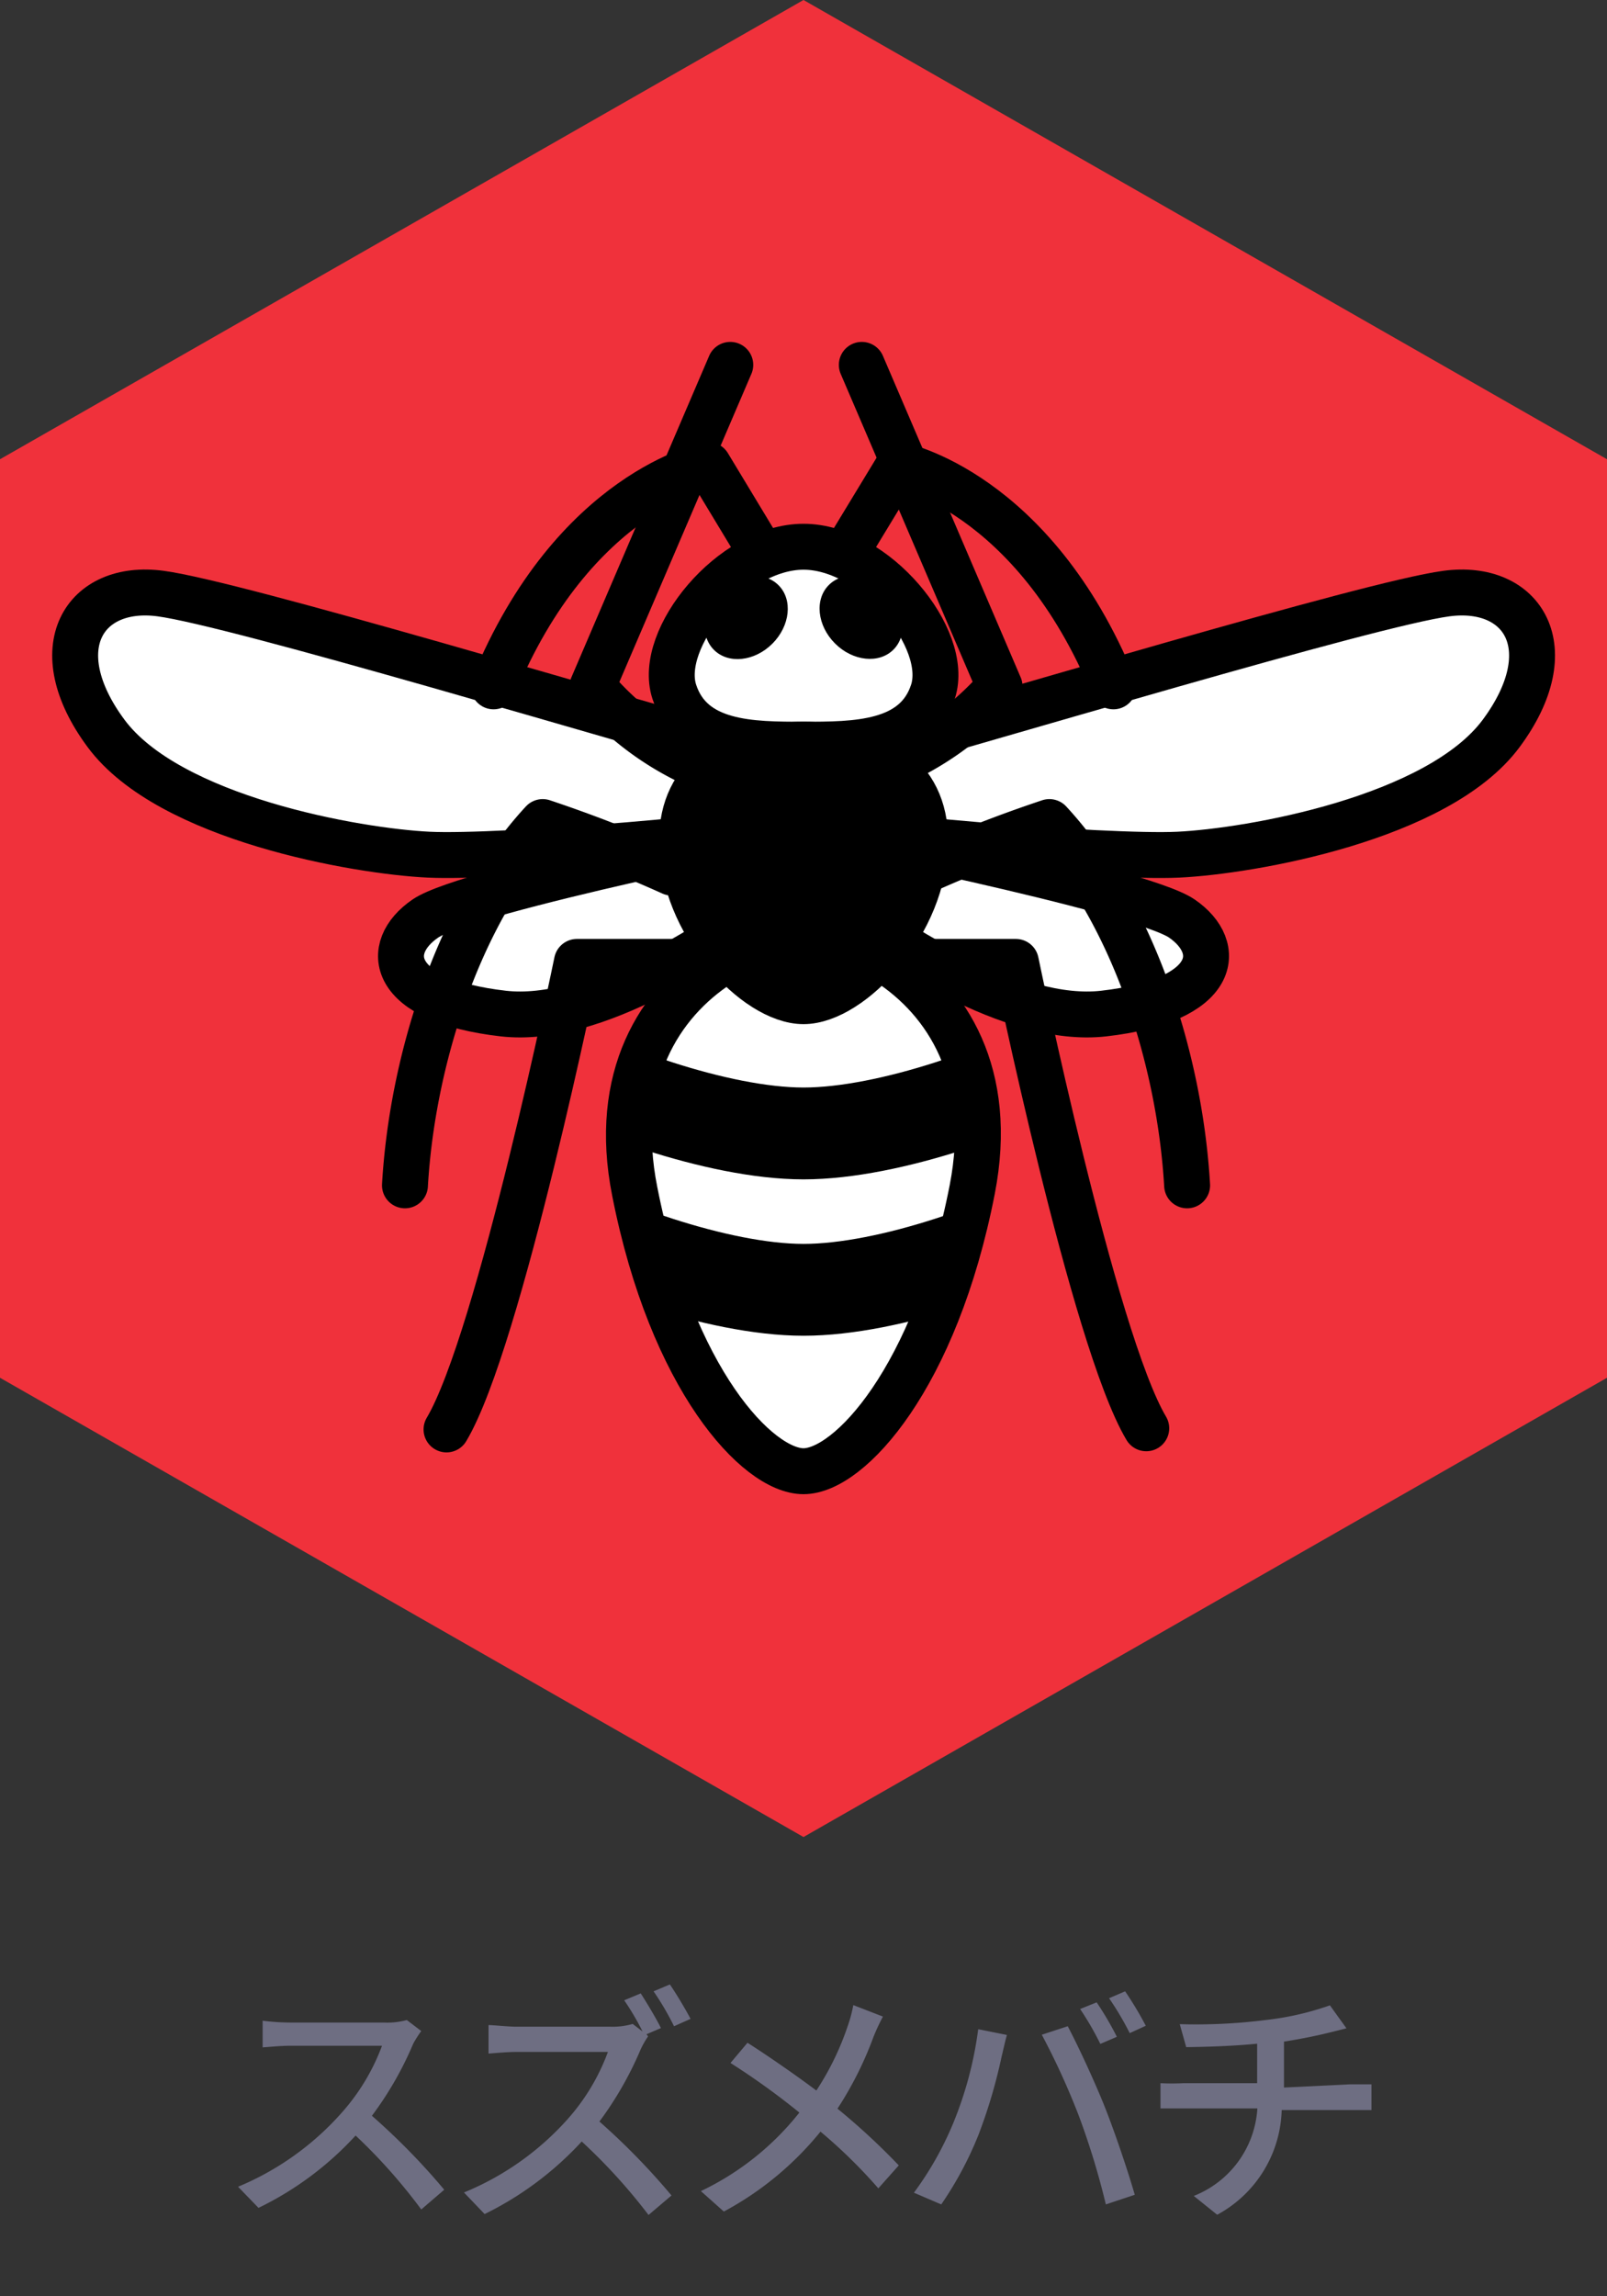
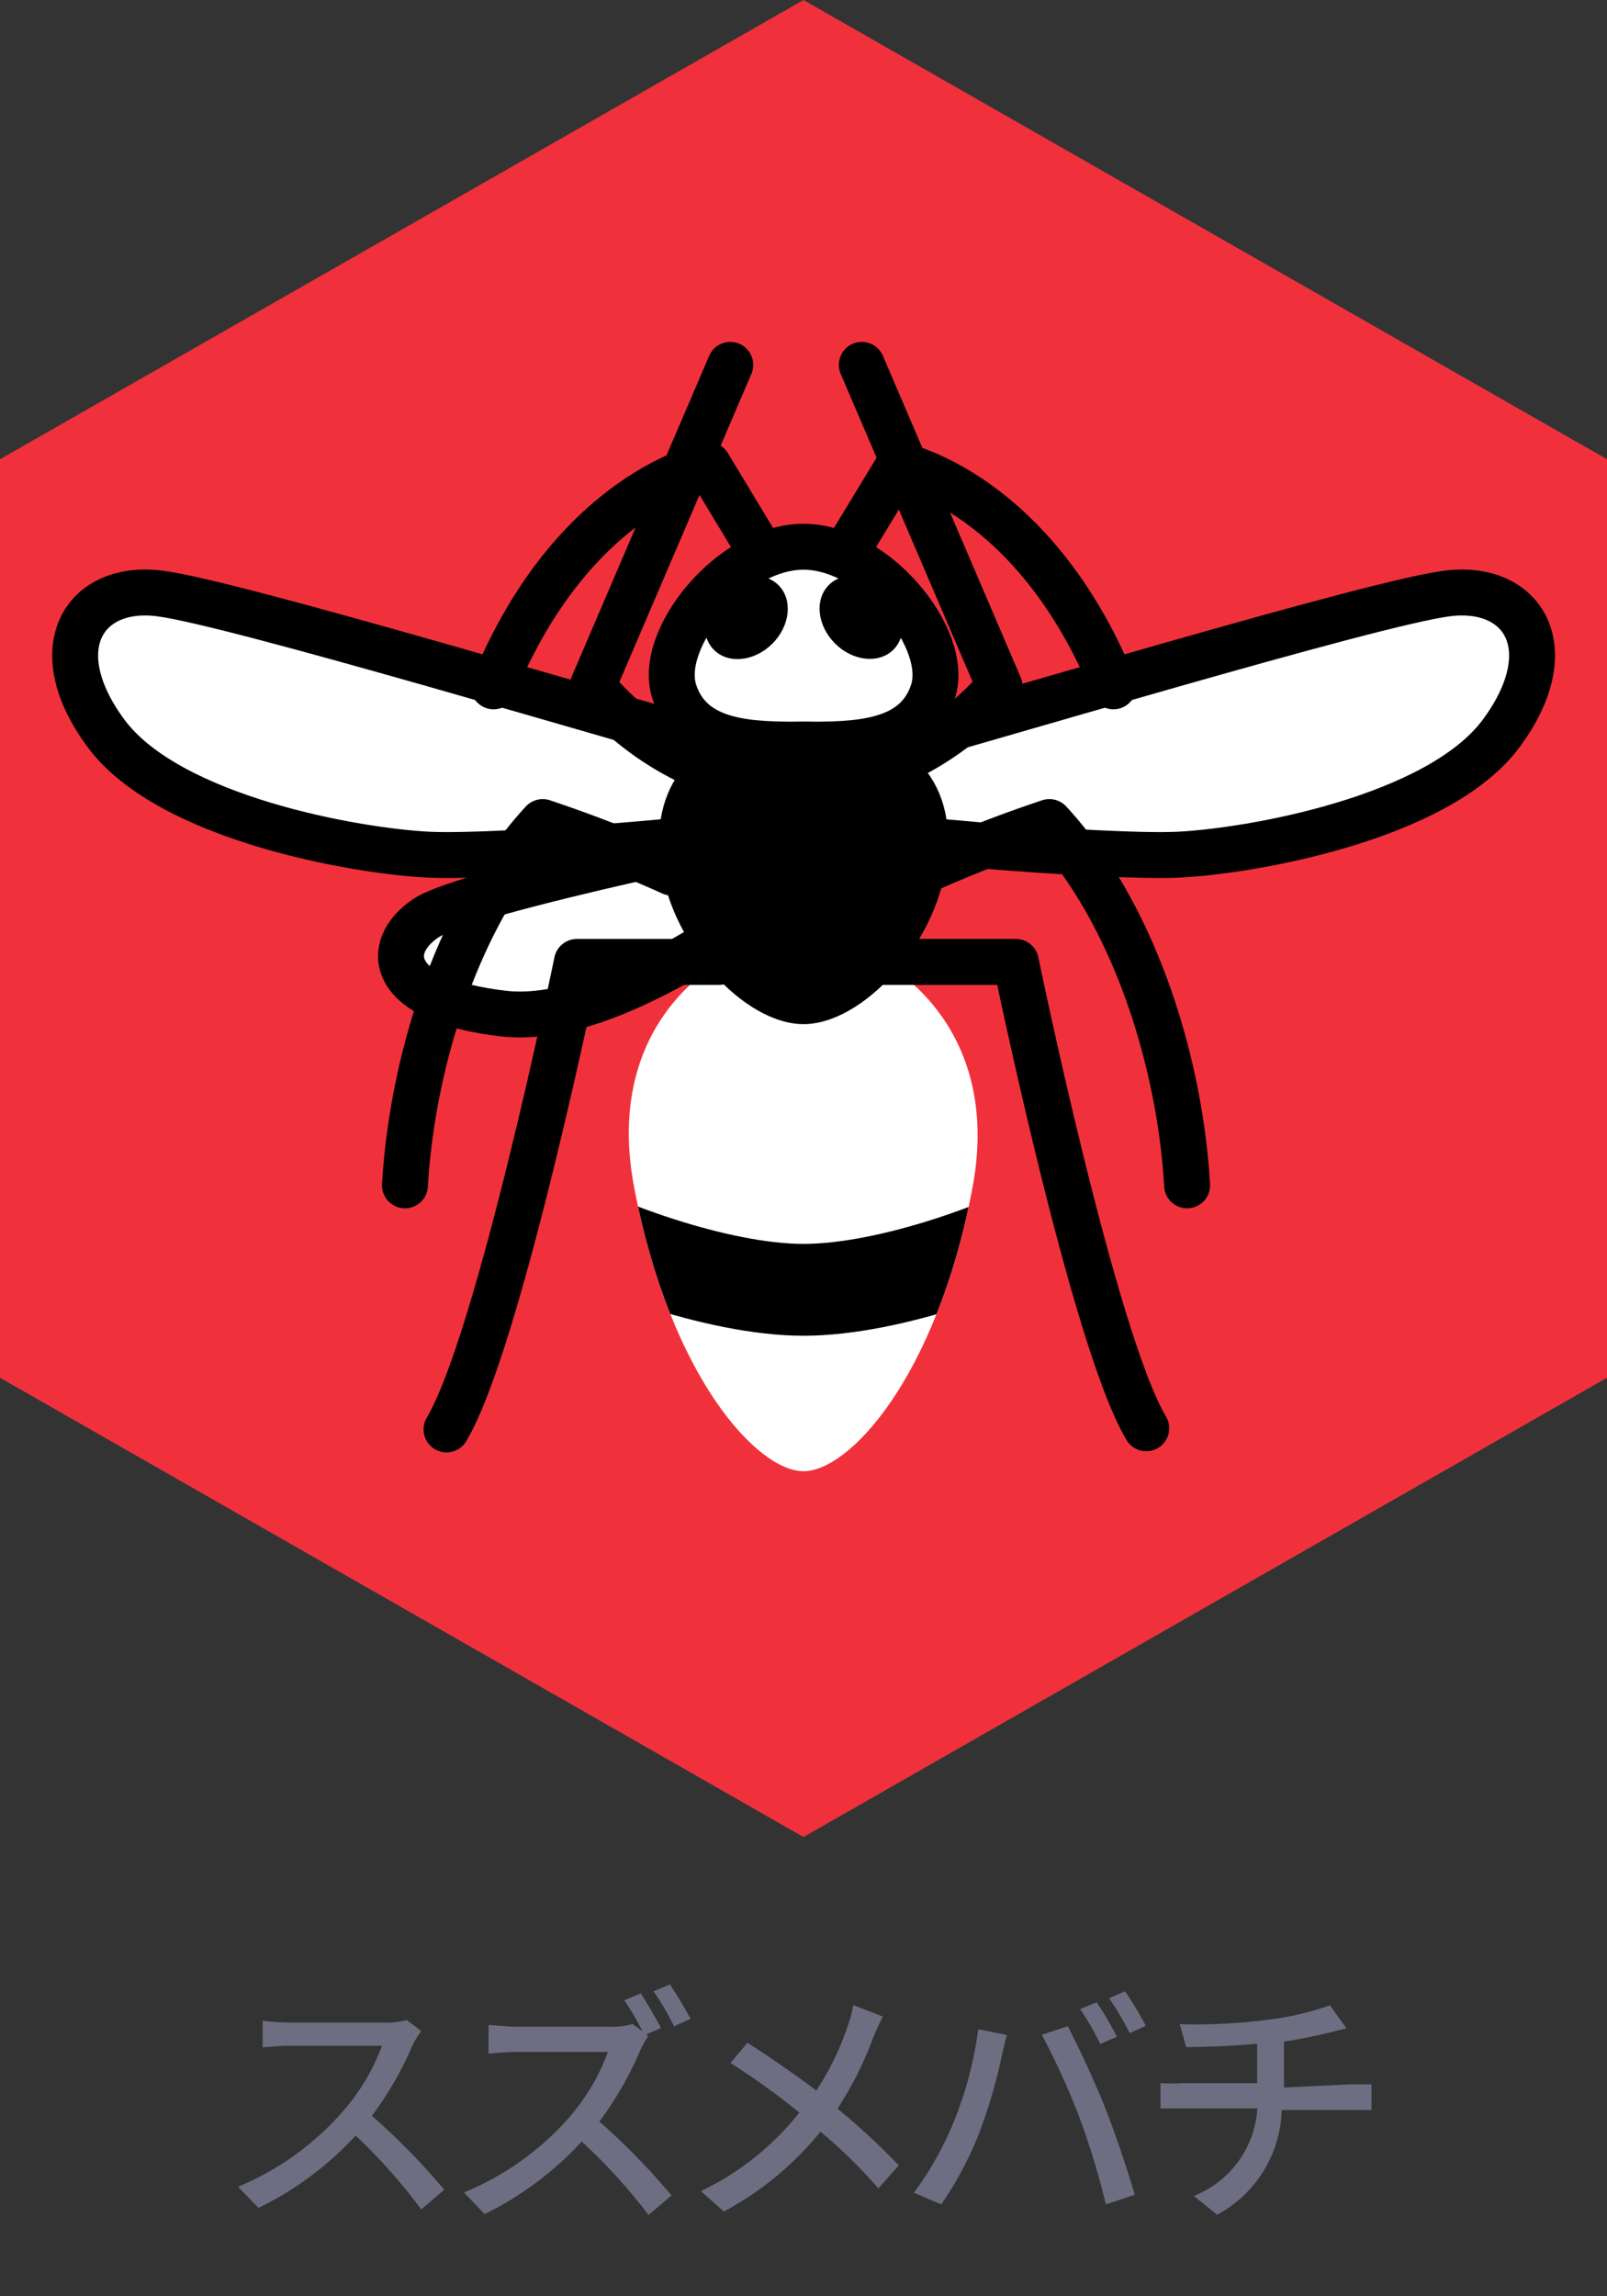
<svg xmlns="http://www.w3.org/2000/svg" viewBox="0 0 70 100">
  <rect x="0" y="0" width="70" height="100" fill="#333333" stroke="none" />
  <defs>
    <clipPath id="a">
      <path d="M31.33,41.89c-2.59,1.68-4.68,4.88-3.69,9.91C29.23,60,33,64.07,35,64.07S40.75,60,42.33,51.89c1-5-1.1-8.23-3.7-9.91Z" style="fill:none" />
    </clipPath>
  </defs>
  <path d="M70,60V20L35,0,0,20V60L35,80Z" style="fill:#f0313b" />
  <path d="M31.33,41.89c-2.59,1.68-4.68,4.88-3.69,9.91C29.23,60,33,64.07,35,64.07S40.75,60,42.33,51.89c1-5-1.1-8.23-3.7-9.91Z" style="fill:#fff" />
  <g style="clip-path:url(#a)">
-     <path d="M46.67,45.89c-2.55,1.5-7.9,3.47-11.67,3.47s-9.12-2-11.68-3.47" style="fill:none;stroke:#000;stroke-linecap:round;stroke-linejoin:round;stroke-width:4px" />
    <path d="M46.67,52.68c-2.55,1.52-7.9,3.49-11.67,3.49s-9.12-2-11.68-3.49" style="fill:none;stroke:#000;stroke-linecap:round;stroke-linejoin:round;stroke-width:4px" />
  </g>
  <path d="M35,32.43c2.26,0,4.89,0,5.64-2.31S38.11,23.81,35,23.81s-6.38,4-5.63,6.31S32.74,32.43,35,32.43Z" style="fill:#fff;stroke:#000;stroke-linecap:round;stroke-linejoin:round;stroke-width:2px" />
  <path d="M35,33.55c-8.67-2.43-24.67-7.25-28-7.7s-5.13,2.38-2.38,6.09,10.93,5.13,14.05,5.28S33.33,36.43,35,35.83" style="fill:#fff;stroke:#000;stroke-linecap:round;stroke-linejoin:round;stroke-width:2px" />
  <path d="M35,38.34c-4.08,2.9-9.15,6.24-13.07,5.8-5-.57-5.26-2.87-3.4-4.14S35,35.82,35,35.82" style="fill:#fff;stroke:#000;stroke-linecap:round;stroke-linejoin:round;stroke-width:2px" />
  <path d="M35,33.55c8.68-2.43,24.66-7.25,28-7.7s5.14,2.38,2.39,6.09-10.93,5.13-14.06,5.28S36.63,36.43,35,35.83" style="fill:#fff;stroke:#000;stroke-linecap:round;stroke-linejoin:round;stroke-width:2px" />
-   <path d="M35,38.34c4.08,2.9,9.14,6.24,13.07,5.8,5-.57,5.26-2.87,3.41-4.14S35,35.82,35,35.82" style="fill:#fff;stroke:#000;stroke-linecap:round;stroke-linejoin:round;stroke-width:2px" />
  <ellipse cx="32.5" cy="26.89" rx="1.99" ry="1.61" transform="translate(-9.49 30.86) rotate(-45)" />
  <ellipse cx="37.51" cy="26.88" rx="1.61" ry="1.99" transform="translate(-8.02 34.4) rotate(-45)" />
  <path d="M35,43.6c2.07,0,5.3-3.41,5.3-7,0-2.84-2.21-4.17-5.3-4.17s-5.29,1.33-5.29,4.17C29.7,40.19,32.93,43.6,35,43.6Z" style="stroke:#000;stroke-linecap:round;stroke-linejoin:round;stroke-width:2px" />
-   <path d="M38.65,41.89c2.6,1.68,4.68,4.88,3.7,9.91C40.75,60,37,64.07,35,64.07s-5.74-4-7.35-12.18c-1-5,1.1-8.23,3.69-9.91" style="fill:none;stroke:#000;stroke-linecap:round;stroke-linejoin:round;stroke-width:2px" />
  <path d="M33,23.81l-2.15-3.56S25,21.37,21.5,29.89" style="fill:none;stroke:#000;stroke-linecap:round;stroke-linejoin:round;stroke-width:2px" />
  <path d="M37,23.81l2.16-3.56S45,21.37,48.5,29.89" style="fill:none;stroke:#000;stroke-linecap:round;stroke-linejoin:round;stroke-width:2px" />
  <path d="M31.33,41.89h-6.2s-3.38,16.5-5.68,20.36" style="fill:none;stroke:#000;stroke-linecap:round;stroke-linejoin:round;stroke-width:2px" />
  <path d="M29.26,38a60,60,0,0,0-5.62-2.2c-3.7,4-5.69,10.44-6,15.82" style="fill:none;stroke:#000;stroke-linecap:round;stroke-linejoin:round;stroke-width:2px" />
  <path d="M31.81,15.89l-6,14A12.75,12.75,0,0,0,31,33.59" style="fill:none;stroke:#000;stroke-linecap:round;stroke-linejoin:round;stroke-width:2px" />
  <path d="M38,41.89h6.25s3.38,16.45,5.68,20.31" style="fill:none;stroke:#000;stroke-linecap:round;stroke-linejoin:round;stroke-width:2px" />
  <path d="M40.09,38a59,59,0,0,1,5.62-2.2c3.7,4,5.69,10.44,6,15.82" style="fill:none;stroke:#000;stroke-linecap:round;stroke-linejoin:round;stroke-width:2px" />
  <path d="M37.54,15.89l6,14a13,13,0,0,1-5.28,3.66" style="fill:none;stroke:#000;stroke-linecap:round;stroke-linejoin:round;stroke-width:2px" />
  <path d="M18.35,88.45A4.65,4.65,0,0,0,18,89a14.88,14.88,0,0,1-1.8,3.14,29.25,29.25,0,0,1,3.15,3.22l-1,.86A24,24,0,0,0,15.49,93a14,14,0,0,1-4.23,3.15l-.89-.92A12.36,12.36,0,0,0,14.89,92a9.17,9.17,0,0,0,1.75-2.91h-4c-.43,0-1,.06-1.2.07V88a10,10,0,0,0,1.2.08h4.08a3.22,3.22,0,0,0,1-.11Z" style="fill:#6e6e82" />
  <path d="M28.23,88.68a4,4,0,0,0-.32.56,15.13,15.13,0,0,1-1.8,3.15,29.94,29.94,0,0,1,3.14,3.22l-1,.85a24.66,24.66,0,0,0-2.91-3.2,14.29,14.29,0,0,1-4.23,3.16l-.9-.94a12.3,12.3,0,0,0,4.53-3.21,9.13,9.13,0,0,0,1.74-2.91h-4c-.43,0-1,.06-1.2.07V88.19c.22,0,.86.07,1.2.07h4.08a3.16,3.16,0,0,0,1-.12l.43.33a11.3,11.3,0,0,0-.8-1.36l.72-.3c.27.42.68,1.1.88,1.51l-.63.27Zm.95-2.26c.28.41.7,1.11.9,1.5l-.72.32a12.09,12.09,0,0,0-.89-1.52Z" style="fill:#6e6e82" />
  <path d="M38.46,87.82a8.82,8.82,0,0,0-.41.88,15.51,15.51,0,0,1-1.57,3.13,29.41,29.41,0,0,1,2.67,2.47l-.89,1a22.61,22.61,0,0,0-2.52-2.47,13.82,13.82,0,0,1-4.21,3.48l-1-.89A12.09,12.09,0,0,0,34.82,92a32,32,0,0,0-3-2.16l.74-.88c.91.58,2.12,1.42,3,2.08a12.13,12.13,0,0,0,1.37-2.82,6,6,0,0,0,.24-.9Z" style="fill:#6e6e82" />
  <path d="M42.61,88.37l1.25.25c-.08.28-.17.7-.23.94a22.9,22.9,0,0,1-1,3.39A15.47,15.47,0,0,1,41,96l-1.19-.51a14.28,14.28,0,0,0,1.7-3A16.28,16.28,0,0,0,42.61,88.37Zm2.77.24,1.13-.37c.44.83,1.18,2.42,1.62,3.53s1,2.77,1.3,3.81L48.17,96A33.25,33.25,0,0,0,47,92.16,31.82,31.82,0,0,0,45.38,88.61Zm3.27.09-.72.31a13,13,0,0,0-.88-1.52l.72-.29A14,14,0,0,1,48.65,88.7Zm1.26-.48-.7.32a12.67,12.67,0,0,0-.9-1.52l.7-.3A15.25,15.25,0,0,1,49.91,88.22Z" style="fill:#6e6e82" />
  <path d="M58.81,90.77l.93,0v1.12c-.27,0-.62,0-.91,0h-3a5.35,5.35,0,0,1-2.81,4.56L52,95.63a4.38,4.38,0,0,0,2.77-3.81H51.55c-.34,0-.73,0-1,0V90.72a9.61,9.61,0,0,0,1,0h3.21V89c-1.09.11-2.29.14-3.09.15l-.28-1a24.19,24.19,0,0,0,3.74-.18,12.57,12.57,0,0,0,2.8-.64l.72,1-.72.18c-.55.14-1.3.29-2,.4v2Z" style="fill:#6e6e82" />
</svg>